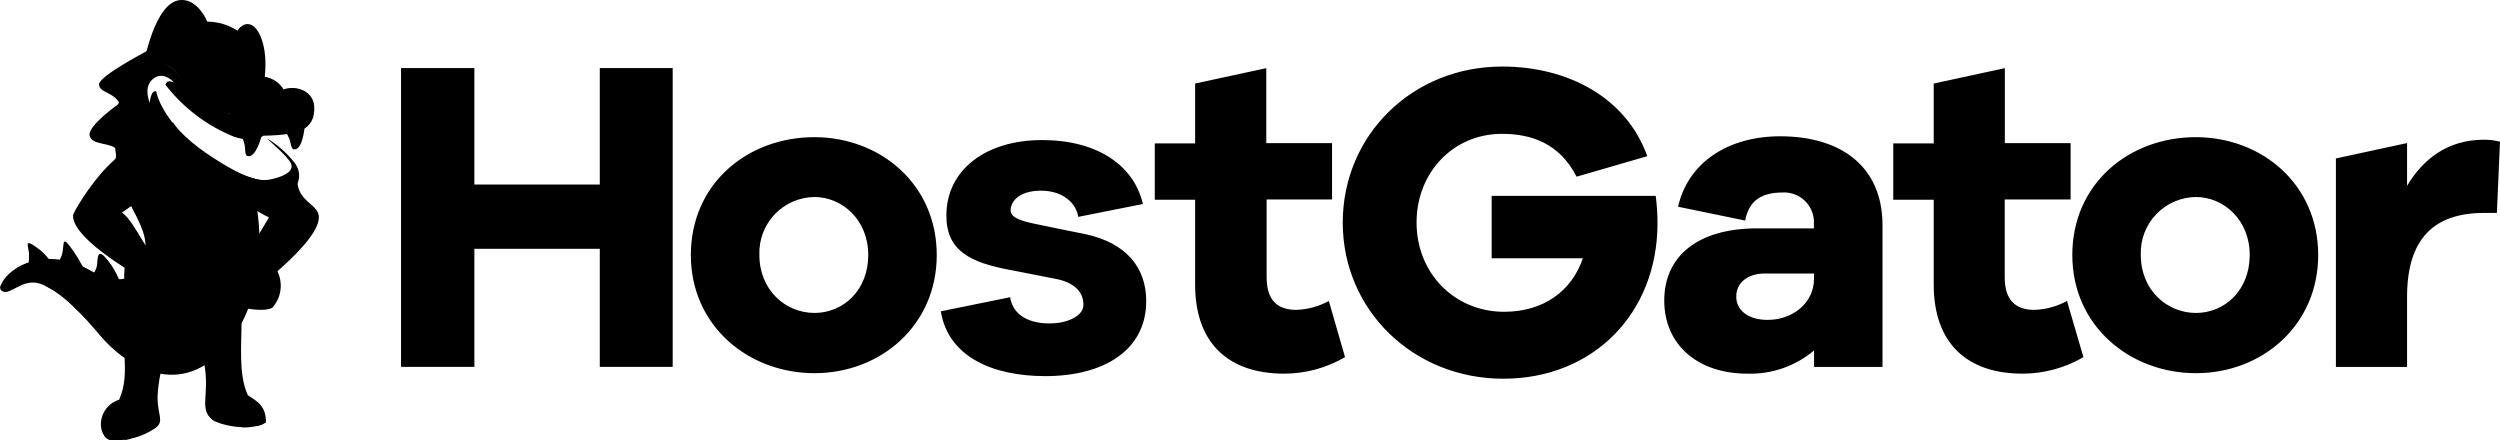
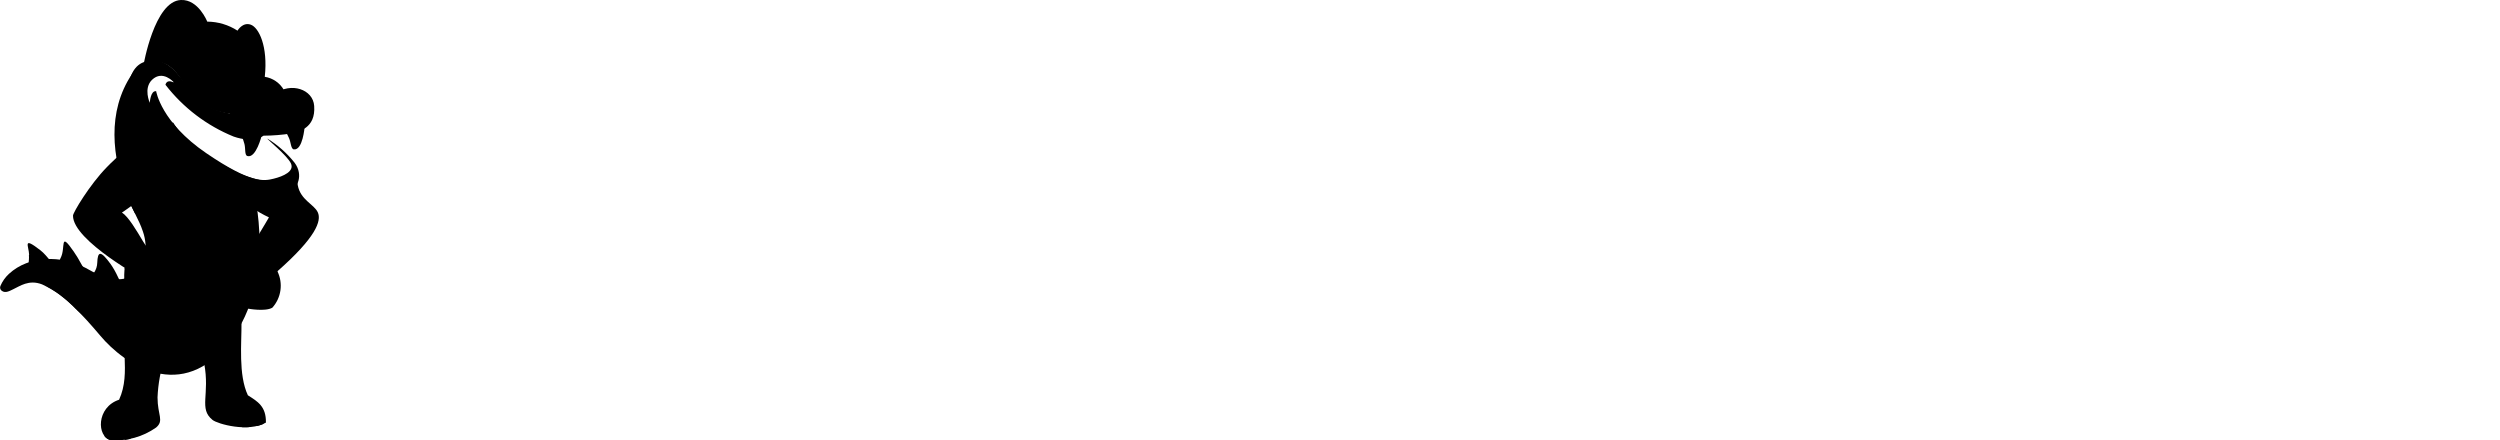
<svg xmlns="http://www.w3.org/2000/svg" id="Capa_2" data-name="Capa 2" viewBox="0 0 800 140.9">
  <defs>
    <style>
      .cls-1 {
        fill: #ff9144;
      }
    </style>
  </defs>
  <g id="Capa_1-2" data-name="Capa 1">
    <g>
-       <path d="m480.61,21.29c21.25,0,39.83,9.98,46.52,28.69l-22.62,6.56c-5.56-10.85-14.71-13.71-23.9-13.71-15.51,0-27.31,12.28-27.31,28.4s12.08,28.54,28.02,28.54c12.52,0,21.63-6.56,25.19-17.12h-29.18v-19.98h52.5c.37,2.89.56,5.79.57,8.71,0,28.97-20.63,49.81-49.36,49.81s-51.36-21.89-51.36-49.95,22.33-49.94,50.93-49.94Zm-147.16,23.53c17.7,0,29.42,8.1,32.28,20.46l-20.68,4.12c-.7-4.41-4.9-8.38-11.9-8.38-6.08,0-9.14,2.56-9.69,5.54-.38,1.95.56,3.57,7.01,4.92,1.68.36,4.73.99,7.77,1.61l.87.18c4.17.85,8.07,1.63,8.07,1.63,13.45,2.84,19.61,10.94,19.61,21.44,0,15.77-13.6,24.02-32.3,24.02-16.71,0-31.06-6.12-33.43-20.74l22.18-4.51c.98,6.12,6.54,8.39,12.6,8.39s10.71-2.57,10.84-5.69c.21-4.72-3.48-7.53-8.71-8.54-3.61-.69-14.45-2.84-14.45-2.84-13.17-2.41-20.68-6.23-20.68-17.46,0-14.62,12.6-24.15,30.6-24.15Zm236.23-1.21c20.07.03,32.72,10.16,32.72,28.43v45.38h-21.9v-5.28c-5.96,5.03-13.56,7.67-21.35,7.43-15.92,0-26.59-9.28-26.59-23.41s10.67-23.08,29.68-23.08h18.21v-1.43c.15-2.71-.86-5.36-2.78-7.28-1.92-1.92-4.56-2.93-7.26-2.77-6.83,0-10.82,2.71-11.95,8.98l-21.48-4.43c3.12-13.84,15.64-22.54,32.69-22.54Zm-164.47-21.8v23.99h21.05v18.03h-20.94v24.92c0,7.41,3.55,10.41,9.53,10.41,3.63-.13,7.19-1.1,10.38-2.85l5.18,17.98c-5.92,3.45-12.64,5.27-19.48,5.28-17.78,0-28.49-9.71-28.49-28.46v-27.2h-12.91v-18.03h12.91v-19.15l22.77-4.92Zm236.34,0v23.99h21.05v18.03h-21.09v24.92c0,7.41,3.56,10.41,9.53,10.41,3.64-.13,7.2-1.1,10.4-2.85l5.26,17.98c-5.91,3.44-12.63,5.27-19.47,5.28-17.78,0-28.44-9.71-28.44-28.54v-27.12h-12.95v-18.03h12.95v-19.15l22.75-4.92Zm-380.92,22.08c21.2.05,39.13,15.16,39.13,37.71s-17.98,37.82-39.13,37.82-39.56-15.13-39.56-37.82,17.98-37.71,39.56-37.71Zm442.07,0c21.2.05,39.12,15.16,39.12,37.71s-17.98,37.82-39.12,37.82-39.56-15.13-39.56-37.82,17.98-37.71,39.56-37.71ZM151.8,21.79v37.25h40.13V21.79h23.33v95.61h-23.33v-37.79h-40.13v37.79h-23.47V21.79h23.47Zm643.07,22.92c1.73-.02,3.46.19,5.13.64l-1,22.79h-4.14c-15.92,0-24.6,8.2-24.6,26.84v22.43h-22.77V50.7l22.77-4.92v13.69c5.12-8.56,12.95-14.76,24.6-14.76Zm-214.37,42.81h-15.66c-5.69,0-9.24,3-9.24,7.43s3.97,7.41,9.95,7.41c7.83.07,14.94-5.21,14.94-13.2v-1.64Zm-319.88-24.48c-4.81.05-9.39,2.05-12.71,5.54-3.32,3.49-5.09,8.18-4.91,13,0,11.28,8.39,18.56,17.64,18.56s17.2-7.28,17.2-18.56-8.39-18.54-17.21-18.54Zm442.08,0c-4.81.05-9.4,2.04-12.73,5.53s-5.1,8.18-4.92,13.01c0,11.28,8.4,18.56,17.65,18.56s17.21-7.28,17.21-18.56-8.4-18.54-17.21-18.54Z" />
      <g>
        <path d="m77.31,103.23c-3.99,3.87-7.96,9.18-11.98,13.02,1.91,10.08-1.83,14.51,2.68,18.13,1.63,1.3,11.44,4.07,17.08.85.11-5.23-2.73-6.79-5.77-8.74-3.09-6.56-1.98-16.72-2.04-23.26" />
        <path d="m79.6,136.7c-.66-3-2.77-5.46-5.62-6.56,2.26,1.39,3.6,3.9,3.5,6.56.72.03,1.42.03,2.12,0Z" />
-         <path d="m84.36,135.62c-.64-2.99-2.74-5.46-5.59-6.56,2.91,2.25,3.84,4.66,3.43,7.28.74-.17,1.46-.41,2.16-.72h0Z" />
+         <path d="m84.36,135.62c-.64-2.99-2.74-5.46-5.59-6.56,2.91,2.25,3.84,4.66,3.43,7.28.74-.17,1.46-.41,2.16-.72Z" />
        <path d="m70.83,52.95c-.87.78,1.31,4.5,1.61,5.01,1.73,2.92,5.43,7.72,13.62,11.6,0,0-6.88,11.92-9.06,14.1s-3.5,7.98-1.37,10.9c1.1,1.53,2.36,2.95,3.76,4.21,0,0,5.43,1.02,7.75-.3,2.87-3.18,3.52-7.8,1.63-11.66,12.31-10.85,14.17-16.11,12.93-18.85-1.17-2.6-5.54-3.93-6.41-8.67-.37-2.03.11-3.54-.84-4.13-1.29-.8-2.96,1.52-6.5,2.37-3.35.8-6.34-.21-9.1-1.15-4.9-1.66-7.24-4.15-8.03-3.44Z" />
        <path d="m88.69,86.82s-5.59,4.62-7,5.41c1.14-.35,2.24-.82,3.27-1.41,0,0,2.48,3.05.67,5.62,0,0,3.27-1.92,1.1-6.33.75-.95,1.44-1.95,2.06-3l-.1-.3Z" />
        <g>
          <path d="m31.12,84.13c-.04,1.07-.37,2.11-.95,3.02-.95,1.49-1.49,1.33.87,2.61,1.75.89,3.64,1.48,5.59,1.74,3.27.54,2.53.18,1.08-2.93-.64-1.4-1.4-2.75-2.27-4.02-3.27-4.51-4.18-4.2-4.32-.44" />
          <path d="m19.38,82.57c-1.21,2.25.64,2.61,3.01,3.44.89.31,1.81.51,2.75.61,2.66.3,1.98-.1.8-2.26-.71-1.33-1.49-2.63-2.35-3.87-4.69-6.75-2.45-1.2-4.2,2.08" />
          <path d="m9.25,81.57c.04.51.04,1.03,0,1.54-.16,1.87-.38,1.56,1.93,1.77,1.03.12,2.06.12,3.09,0,2.94-.44,1.86-1.48.33-3.2-.52-.6-1.11-1.15-1.73-1.64-5.82-4.49-3.63-1.33-3.55,1.54" />
        </g>
-         <path d="m48.23,15.68s-16.69,8.62-16.54,11.36c.15,2.74,4.71,2.36,6.54,6.03,0,0-10.22,7.08-9.56,10.33.65,3.25,7.24,2.07,8.88,4.64,0,0-1.63,6.46-.15,8.82,1.49,2.36,1.26.33,3.27,3.28.15.07-1.03-24.03,7.57-44.46Z" />
        <path d="m44.74,23.52c.25,2.6.96,6.62,3.25,10.86,3.5,6.5,8.91,10.18,13.15,12.99,8.15,5.42,11.14,4.46,14.52,9.32,2.73,3.92,3.78,8.84,3.92,9.53.23,1.13.38,2.68.56,6.85.17,4.17.05,8.35-.36,12.51-1.03,9.94-1.54,18.03-8.53,25.48-8.73,9.31-18.34,11.48-29.24,3.38-3.84-2.52-7.34-5.53-10.41-8.95-2.24-2.62-5.02-4.3-7.42-6.74-3.05-3.24-6.69-5.88-10.72-7.75-4.22-1.64-7.13.59-9.2,1.54-1.06.49-2.53,1.44-3.73.49-.46-.35-.63-.96-.41-1.49.62-1.49,1.57-2.83,2.76-3.92,6.42-5.9,16.8-6.03,24.52-1.89,2.93,1.64,6.11,3.36,9.5,3.57,2.39.28,4.79-.41,6.67-1.9,1.46-1.35,2.42-3.15,2.73-5.12.55-2.73.35-5.57-.57-8.2-1.26-3.8-3.51-7.25-4.99-11-4.9-12.77-6.54-27.33,1.42-39.26l1.11-1.64,1.49,1.33Z" />
        <path d="m14.81,91.55c5.62,2.82,11.61,9.13,17.34,15.94,7.5,8.94,26.15,22.1,41.7,1.41,14.56-19.48,7.72-46.77,6.87-49.87l-.1-.33s-.05-.06-.08-.1c-1.94-2.41-5.1-2.83-5.95-2.98-2.26-.39-4.61-2.12-9.32-5.58-2.64-1.94-6.46-5.32-10.01-11.02-.05,3.39-2.72,9.78.42,16.02,7.11,14.12,12.8,34.69.16,47.33-1.88,1.93-4.19,3.39-6.73,4.26-8.97,2.97-13.73-2.49-19.35-7.77-4.09-3.95-9.32-6.51-14.94-7.31Z" />
        <path d="m41.63,101.21c1.66-2.45,4.51-3.81,7.45-3.56,8.27,1.08,5.66,10.9,3.68,16.67-1.37,4.15-2.17,8.47-2.35,12.84,0,5.71,2.17,7.43-.47,9.66-4.22,2.96-9.31,4.39-14.45,4.03-4.59-1.05-4.71-10.53,2.62-12.94,2.03-4.43,1.95-8.95,1.78-13.67-.11-3.28-.39-9.84,1.75-13.12" />
        <path d="m39.85,140.8c.65-.1,1.31-.21,1.95-.36-.57-2.79.29-5.68,2.29-7.69-3.01,1.72-3.99,4.66-4.23,8.05Z" />
        <path d="m35.42,140.87c-.68-3.04.14-6.23,2.21-8.56-2.54,1.58-4.11,4.35-4.15,7.34.5.6,1.18,1.03,1.95,1.21h0Z" />
        <path d="m39.67,89.21s-.95,5.49,2.78,7.33c3.14,1.64,7,1.64,8.92-.7,2.66-3.28,6.54-9.84-4.07-16.28-6.54-3.98-6.95,9.54-6.95,9.54l-.69.11Z" />
        <path d="m40.58,62.88c1.39,3.03,2.65,5.38,2.71,5.59s8.63-10.74,7.03-12.51c-1.6-1.77-8.39,4.54-9.74,6.92Z" />
        <path d="m48.99,47.17c9.27,8.97-9.97,20.84-9.97,20.84,2.09,1.33,4.74,5.87,6.72,9.18,1.98,3.31,2.76,2.77,5.18,5.52,2.42,2.75-4.48,6.87-4.48,6.87,0,0-23.15-12.54-23.08-20.58,0-1,5.38-9.94,10.8-15.48,2.73-2.79,10.4-10.64,14.83-6.36Z" />
        <path d="m40,85.13s-1.63,8.54,3.37,11.03c0,0,4.14.26,6.23-1.25,0,0,5.21-8.03,1.32-12.2-3.89-4.16-10.92,2.41-10.92,2.41Z" />
        <path d="m39.9,85.73s6.69,3.59,7.85,3.92c-1.16.16-2.35-.02-3.42-.51,0,0-1.63,3.28.28,5.31,0,0-3.07-.54-1.98-5.69l-2.8-2.89.07-.15Z" />
        <path d="m45.9,20.94S49.38.35,57.89,0c5.61-.25,8.43,6.92,8.43,6.92,3.43.02,6.79,1.02,9.68,2.89,0,0,1.63-2.84,4.23-1.92,2.6.92,5.56,6.89,4.5,16.69,2.57.4,4.82,1.95,6.11,4.21-.69.99-1.74,1.67-2.93,1.89-1.77.15-9.38-2.64-11.44-.82-2.1,1.47-3.16,4.03-2.73,6.56,0,0-8.42-.85-12.16-5.66-3.74-4.8-6.96-14.12-15.69-9.82Z" />
        <path class="cls-1" d="m69.78,39.34l.31.16-.31-.16Z" />
        <path d="m83.74,43.37s-1.8,7.39-4.58,6.56c-.93-.28-.56-2.38-.93-3.82s-1.45-4.2-1.45-4.2l6.96,1.46Z" />
        <path d="m97.48,40.57s-.57,7.59-3.45,7.23c-.96-.11-.93-2.25-1.54-3.61-.6-1.36-2.09-3.92-2.09-3.92l7.08.3Z" />
        <path d="m100.54,33.91c-.36-5.34-7.39-7.69-12.55-3.93-4.22-.93-8.89-3.75-13.08.48-1.71,1.43-2.24,3.85-1.29,5.87,0,0-8.76-1.41-11.79-5.89-3.02-4.48-6.98-10.48-11.21-10.9-2.26-.21-6.06-.54-8.27,3.77-2.21,4.31-3.27,12.1,13.08,24.43,16.35,12.33,23.51,15.66,27.07,15.64,4.53,0,4.81-1.64,10.02-2.43,2.66-.38,4.69-4.92,1.77-8.85-2.44-3.08-5.41-5.71-8.76-7.77-.16.16,6.34,5.39,7.55,7.93,1.21,2.54-2.37,4.15-5.51,4.92s-7.18,1.64-21.61-8.2c-14.43-9.84-15.99-19.79-15.99-19.79-1.83-.28-2.04,3.71-2.04,3.71,0,0-2.11-4.61.72-7.36,3.42-3.28,6.95.77,6.95.77h-.21c-2.14-1.03-2.44.82-2.44.82,5.69,7.35,13.21,13.07,21.81,16.57,6.29,2.21,9.59-.28,9.59-.28,2.99-.02,5.97-.26,8.92-.72,2.26-.61,7.78-1.56,7.27-8.79Z" />
      </g>
    </g>
  </g>
</svg>